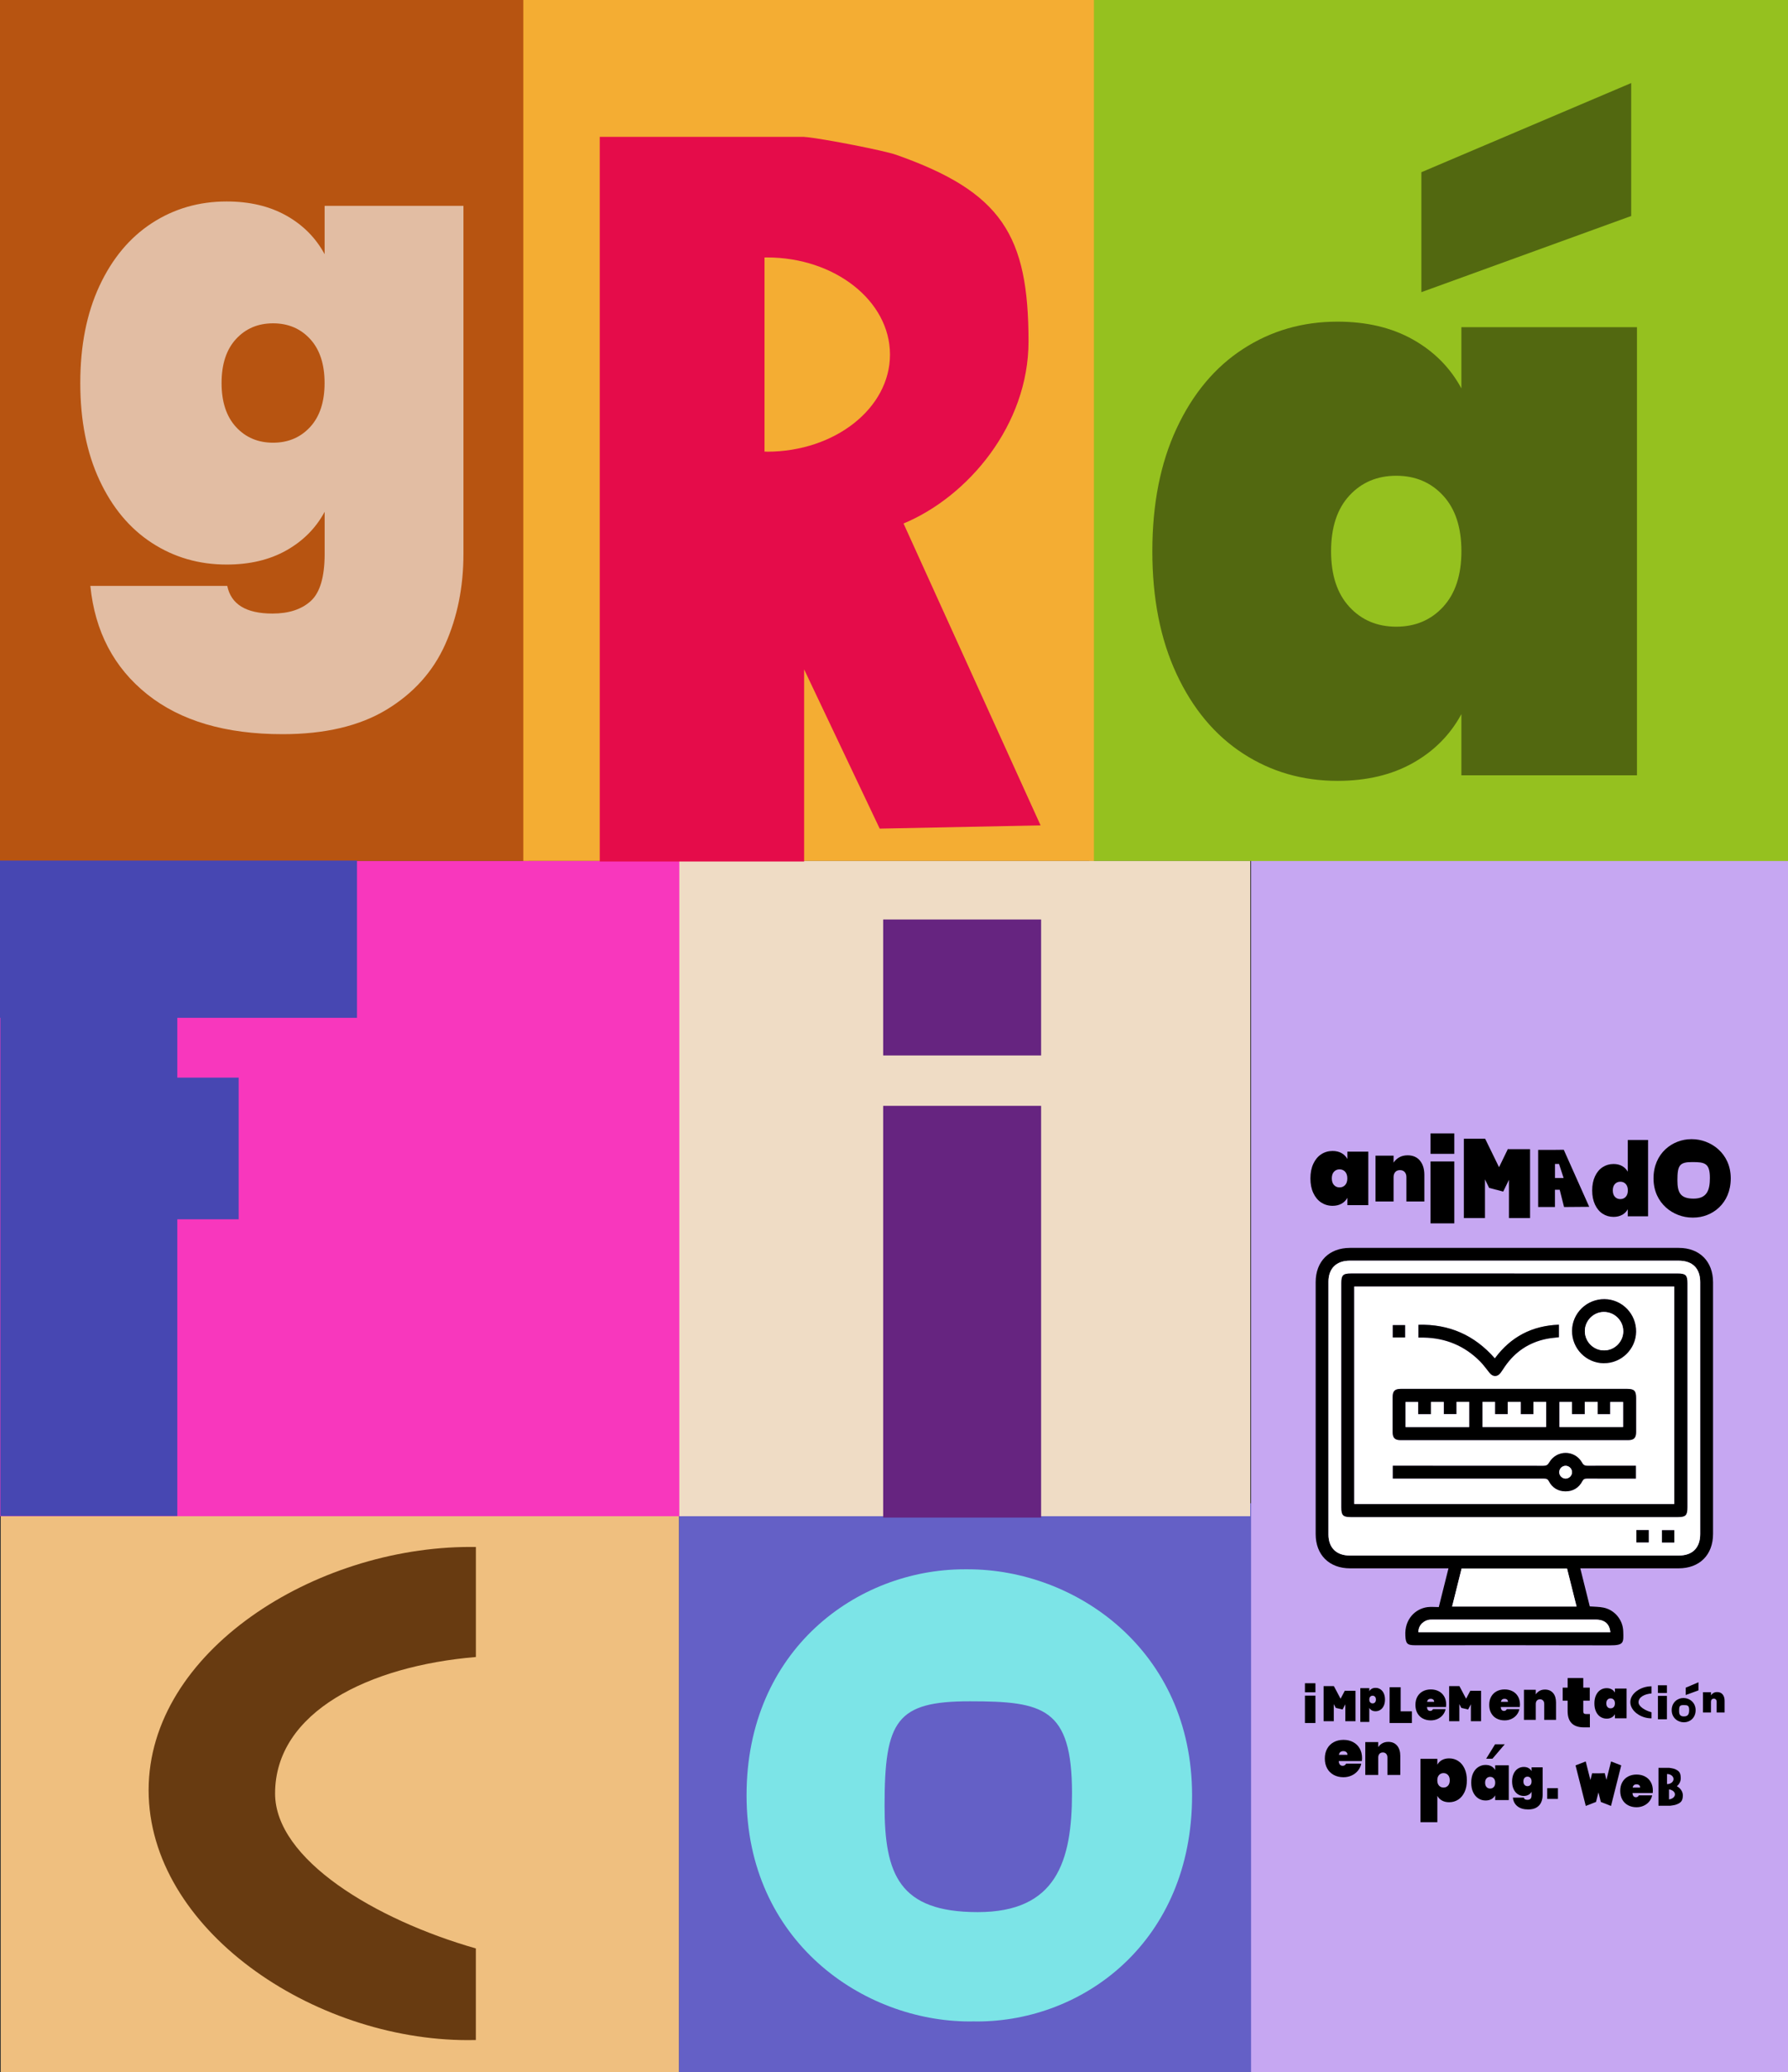
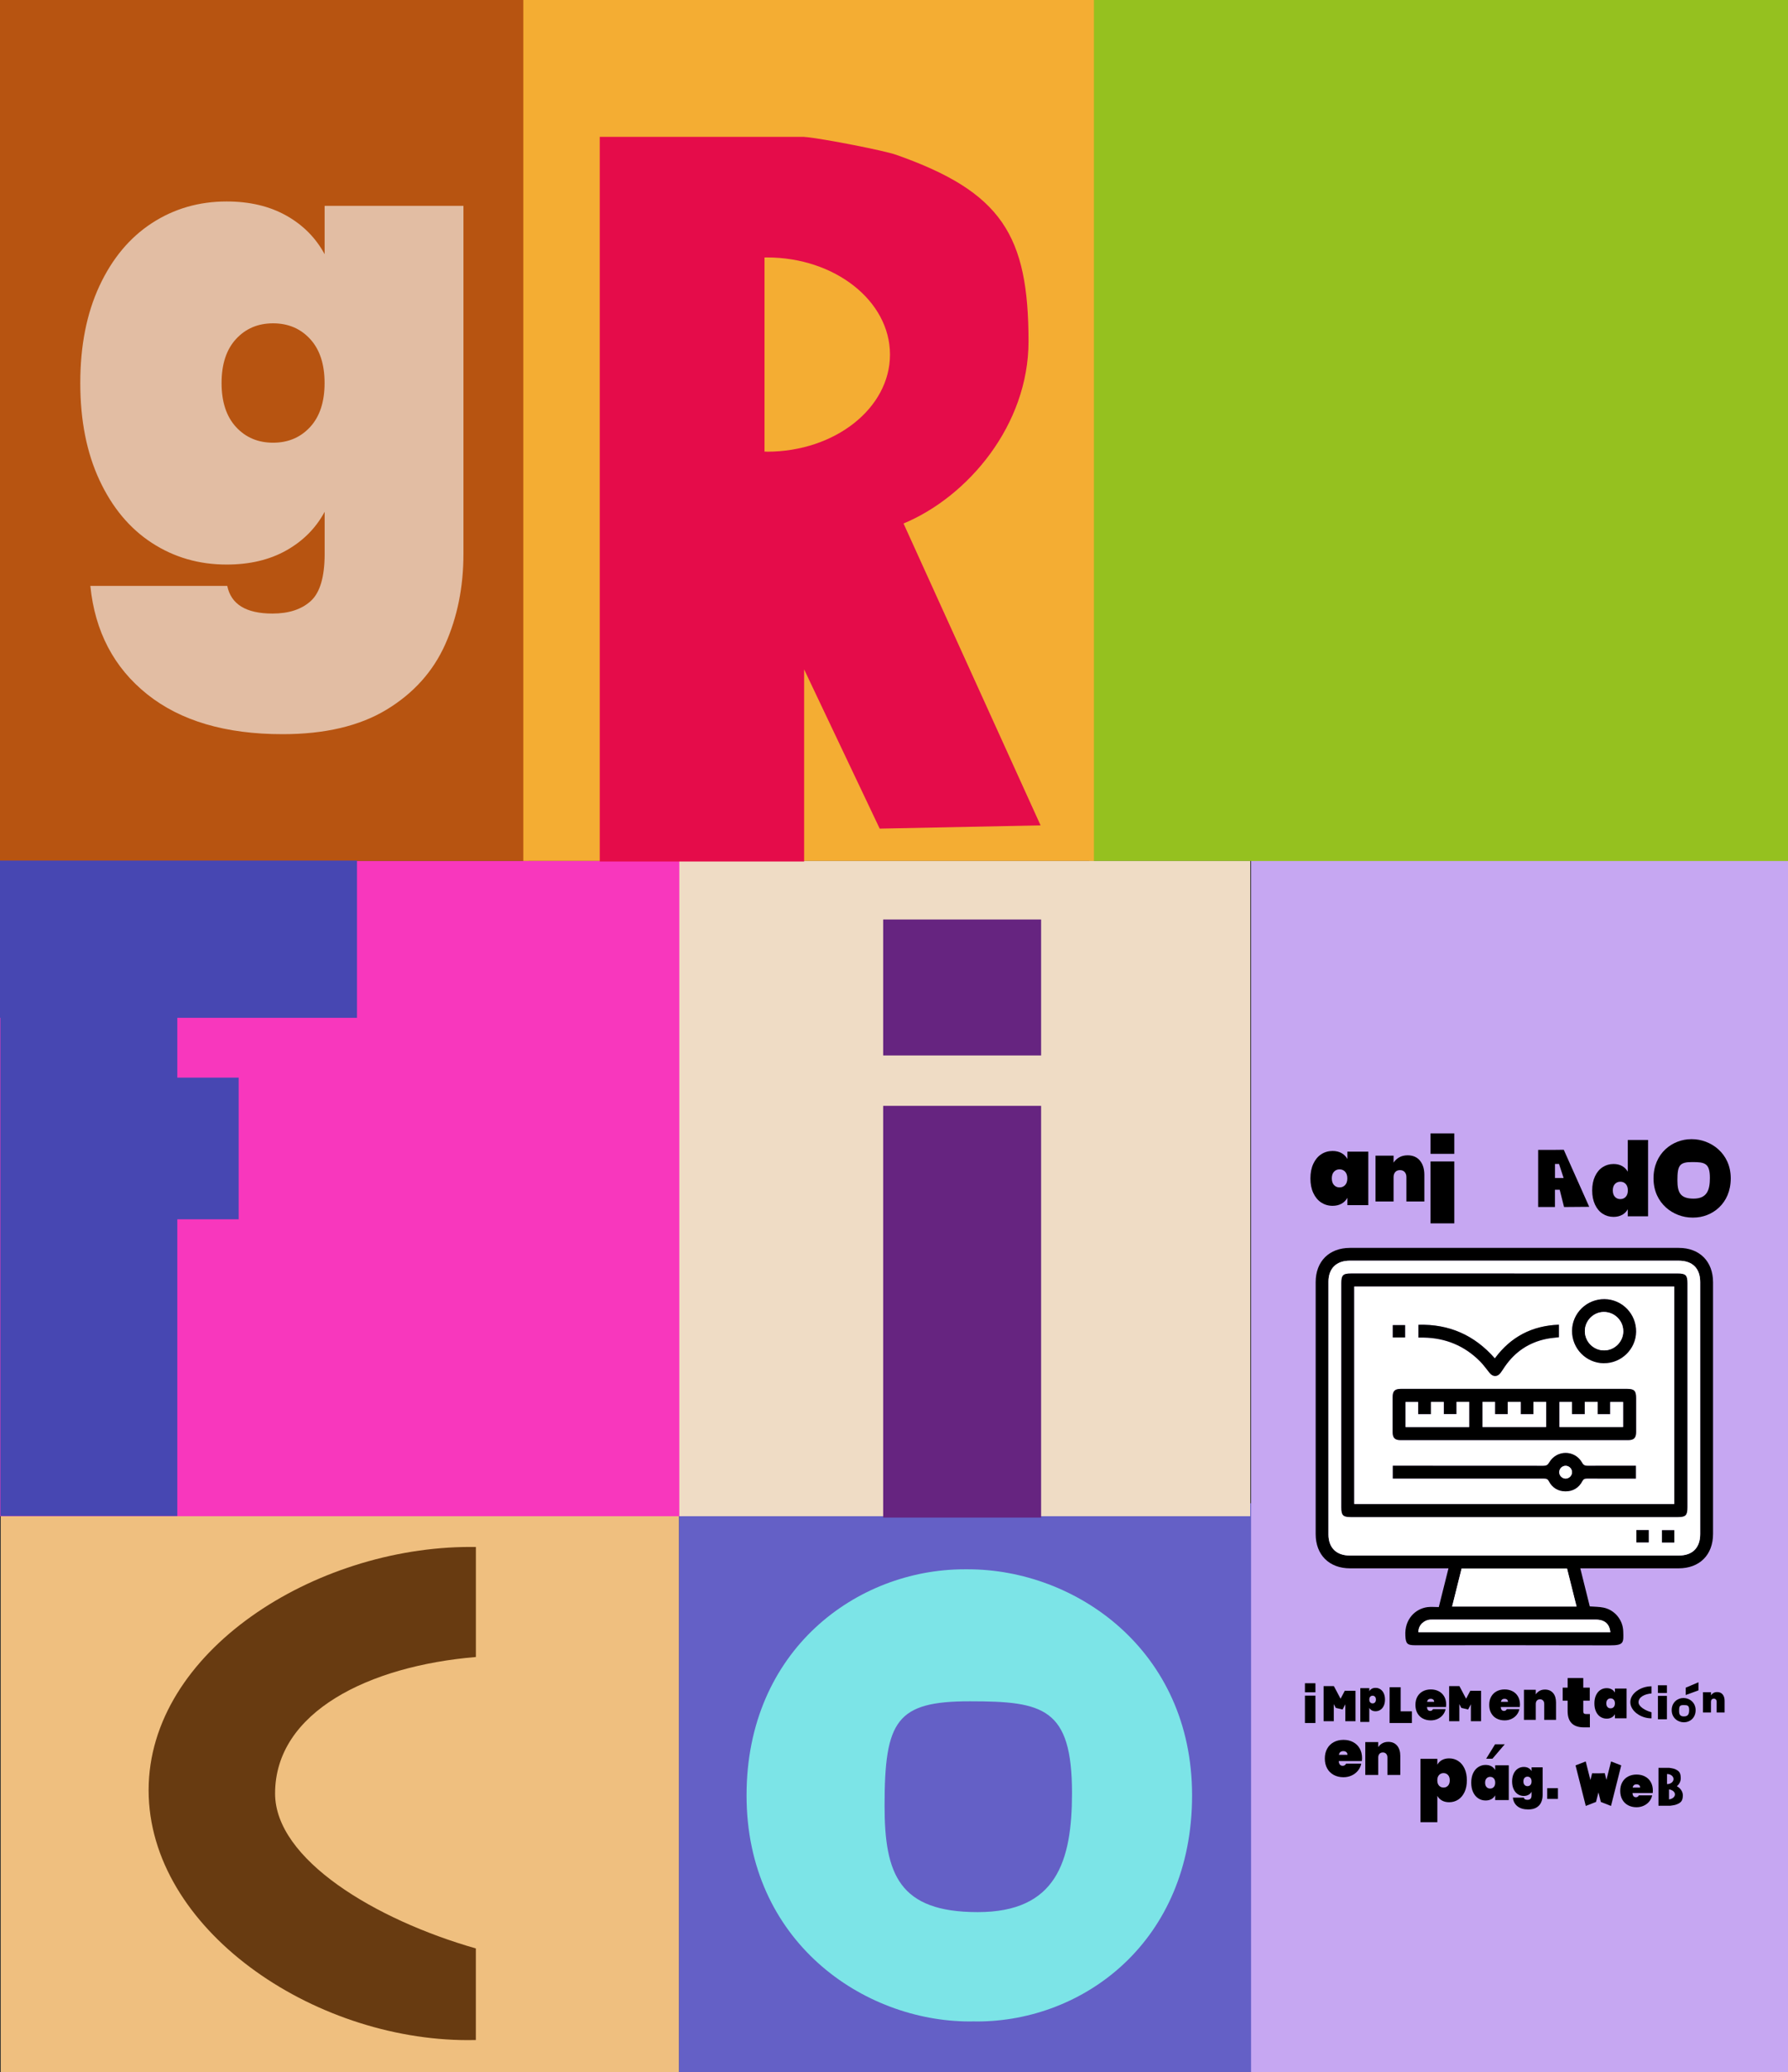
<svg xmlns="http://www.w3.org/2000/svg" id="Capa_1" data-name="Capa 1" version="1.1" viewBox="0 0 535 620">
  <rect x="0" y="0" width="535" height="620" fill="#333333" stroke="none" />
  <defs>
    <style> .cls-1 { fill: #683b11; } .cls-1, .cls-2, .cls-3, .cls-4, .cls-5, .cls-6, .cls-7, .cls-8, .cls-9, .cls-10, .cls-11, .cls-12, .cls-13, .cls-14, .cls-15, .cls-16, .cls-17 { stroke-width: 0px; } .cls-2 { fill: #b75411; } .cls-3 { fill: #c6a7f2; } .cls-4 { fill: #e2bda3; } .cls-5 { fill: #662480; } .cls-6 { fill: #526810; } .cls-7 { fill: #efdcc5; } .cls-8 { fill: #e50c4a; } .cls-9 { fill: #000; } .cls-10 { fill: #f4ad33; } .cls-11 { fill: #f837bd; } .cls-12 { fill: #4747b2; } .cls-13 { fill: #95c11f; } .cls-14 { fill: #7ce4e7; } .cls-15 { fill: #6460c6; } .cls-16 { fill: #fff; } .cls-17 { fill: #efbf7f; } </style>
  </defs>
  <rect class="cls-15" x="203.13" y="449.78" width="178.21" height="170.22" />
  <rect class="cls-3" x="374.34" y="251.22" width="160.66" height="368.78" />
  <rect class="cls-13" x="325.93" y="0" width="209.07" height="257.62" />
  <rect class="cls-17" x=".23" y="450.18" width="202.9" height="169.82" />
  <rect class="cls-2" y="0" width="158.16" height="257.62" />
  <rect class="cls-10" x="156.58" y="0" width="170.74" height="257.62" />
  <rect class="cls-11" y="257.62" width="204.3" height="196.04" />
  <rect class="cls-7" x="203.26" y="257.62" width="170.83" height="196.04" />
  <path class="cls-8" d="M270.37,156.63c19.32-8.06,37.38-29.49,37.38-54.46,0-31.8-8.03-44.72-39.59-55.85-3.72-1.31-21.24-4.69-26.54-5.27-.34-.04-.45-.05-.78-.06l-.23-.04h-61.15v216.82h61.15v-57.48l22.61,47.64,48.14-.97-41-90.31ZM229.49,135.13c-.25,0-.49-.01-.74-.01v-58.08c.25,0,.49-.01.74-.01,20.33,0,36.81,13.01,36.81,29.06s-16.48,29.06-36.81,29.06Z" />
  <path class="cls-1" d="M142.39,582.99c-30.25-8.65-60.08-26.69-60.08-46.36,0-24.48,28.22-38.18,60.08-40.84v-32.92c-.55,0-1.1-.01-1.66-.01-46.6,0-96.26,31.3-96.26,72.77s48.99,74.79,95.59,74.79c.78,0,1.55,0,2.32-.03v-27.4Z" />
  <path class="cls-14" d="M289.69,469.55c-.2,0-.39,0-.58,0-.19,0-.39,0-.58,0-31.99,0-65.15,24.02-65.15,67.65s34.88,67.64,66.87,67.64c.35,0,.69-.01,1.04-.02.35,0,.69.02,1.04.02,31.99,0,64.36-24.01,64.36-67.64s-35.01-67.65-67-67.65ZM292.55,572.12c-23.5,0-27.87-11.31-27.87-31.81,0-25.54,3.57-31.27,25.52-31.27,21.95,0,30.56,1.92,30.56,27.46,0,20.51-4.71,35.62-28.21,35.62Z" />
  <g>
    <rect class="cls-5" x="264.26" y="330.88" width="47.26" height="123.19" />
    <rect class="cls-5" x="264.26" y="275.12" width="47.26" height="40.68" />
  </g>
  <polygon class="cls-12" points="106.82 304.54 106.82 257.5 0 257.5 0 304.54 .1 304.54 .1 453.6 53.05 453.6 53.05 364.82 71.41 364.82 71.41 322.43 53.05 322.43 53.05 304.54 106.82 304.54" />
  <g>
-     <path class="cls-6" d="M488.08,64.63l-62.78,22.79v-35.89l62.78-26.68v39.78Z" />
-     <path class="cls-6" d="M352.05,128.21c4.83-10.38,11.45-18.31,19.85-23.77,8.4-5.47,17.83-8.2,28.29-8.2,8.71,0,16.24,1.78,22.58,5.35,6.34,3.57,11.17,8.44,14.5,14.62v-18.31h52.54v134.08h-52.54v-18.31c-3.33,6.18-8.17,11.06-14.5,14.62-6.34,3.57-13.87,5.35-22.58,5.35-10.46,0-19.89-2.73-28.29-8.2-8.4-5.47-15.02-13.39-19.85-23.77-4.84-10.38-7.25-22.62-7.25-36.73s2.41-26.35,7.25-36.73ZM431.81,148.29c-3.65-3.96-8.32-5.94-14.03-5.94s-10.38,1.98-14.03,5.94c-3.65,3.96-5.47,9.51-5.47,16.64s1.82,12.68,5.47,16.64c3.64,3.96,8.32,5.94,14.03,5.94s10.38-1.98,14.03-5.94c3.64-3.96,5.47-9.51,5.47-16.64s-1.82-12.68-5.47-16.64Z" />
-   </g>
+     </g>
  <path class="cls-4" d="M85.66,64.5c5.01,2.82,8.83,6.67,11.47,11.56v-14.47h41.54v104.13c0,9.9-1.82,18.92-5.45,27.07-3.64,8.14-9.49,14.66-17.57,19.55-8.08,4.89-18.45,7.33-31.11,7.33-17.04,0-30.54-3.98-40.5-11.94-9.96-7.96-15.63-18.77-17.01-32.42h40.97c1.13,5.51,5.64,8.27,13.53,8.27,4.89,0,8.71-1.25,11.47-3.76,2.75-2.51,4.14-7.21,4.14-14.1v-12.59c-2.63,4.89-6.46,8.74-11.47,11.56-5.01,2.82-10.97,4.23-17.86,4.23-8.27,0-15.73-2.16-22.37-6.48-6.64-4.32-11.87-10.59-15.69-18.8-3.82-8.21-5.73-17.89-5.73-29.04s1.91-20.83,5.73-29.04c3.82-8.21,9.05-14.47,15.69-18.8,6.64-4.32,14.1-6.48,22.37-6.48,6.89,0,12.84,1.41,17.86,4.23ZM92.8,101.44c-2.88-3.13-6.58-4.7-11.09-4.7s-8.21,1.57-11.09,4.7c-2.88,3.13-4.32,7.52-4.32,13.16s1.44,10.03,4.32,13.16c2.88,3.13,6.58,4.7,11.09,4.7s8.21-1.57,11.09-4.7c2.88-3.13,4.32-7.52,4.32-13.16s-1.44-10.02-4.32-13.16Z" />
  <g>
    <path class="cls-9" d="M467.91,344.02l-2.64.03h-5.03v17.1h5.03v-5.17h1.42l1.3,5.17,7.53-.06-7.61-17.06h0ZM465.29,352.46v-.03h-.01v-2.13.06-2.09h1.21l1.37,4.2h-2.57Z" />
-     <polygon class="cls-9" points="451.5 343.84 451.5 343.86 451.19 343.78 448.54 349.24 444.4 340.75 444.33 340.77 444.33 340.72 438.01 340.72 438.01 364.45 444.33 364.45 444.33 352.88 445.53 355.34 445.57 355.33 445.53 355.42 449.79 356.53 451.5 353.01 451.5 364.45 457.82 364.45 457.82 343.84 451.5 343.84" />
    <path class="cls-9" d="M506.25,340.85h-.2c-5.55,0-11.29,4.16-11.29,11.73s6.05,11.73,11.59,11.73h.36c5.55,0,11.16-4.16,11.16-11.73s-6.07-11.73-11.62-11.73h0ZM506.74,358.64c-4.07,0-4.83-1.96-4.83-5.52,0-4.43.62-5.42,4.42-5.42s5.3.33,5.3,4.76c0,3.56-.82,6.18-4.89,6.18h0Z" />
    <path class="cls-9" d="M485.39,363.48c-.72.41-1.58.62-2.59.62-1.2,0-2.29-.31-3.26-.94s-1.73-1.54-2.29-2.74c-.56-1.2-.84-2.61-.84-4.23s.28-3.03.84-4.23,1.32-2.11,2.29-2.74,2.05-.94,3.26-.94c1,0,1.87.21,2.59.62s1.27.97,1.66,1.68v-9.5h6.08v22.84h-6.08v-2.11c-.38.71-.94,1.27-1.66,1.68h0ZM483.21,358.1c.42.46.96.68,1.62.68s1.2-.23,1.62-.68c.42-.46.63-1.1.63-1.92s-.21-1.46-.63-1.92c-.42-.46-.96-.68-1.62-.68s-1.2.23-1.62.68c-.42.46-.63,1.1-.63,1.92s.21,1.46.63,1.92Z" />
    <path class="cls-9" d="M424.86,347.26c.88,1.05,1.33,2.48,1.33,4.28v7.95h-5.37v-7.27c0-.65-.17-1.16-.52-1.54-.35-.38-.81-.57-1.4-.57s-1.07.19-1.41.57-.51.9-.51,1.54v7.27h-5.4v-13.71h5.4v2.09c.42-.65.98-1.18,1.69-1.58.7-.4,1.54-.61,2.52-.61,1.57,0,2.8.53,3.68,1.58h0Z" />
    <path class="cls-9" d="M392.97,348.2c.58-1.24,1.37-2.19,2.37-2.84s2.13-.98,3.38-.98c1.04,0,1.94.21,2.7.64.76.43,1.33,1.01,1.73,1.75v-2.19h6.27v16.01h-6.27v-2.19c-.4.74-.97,1.32-1.73,1.75s-1.66.64-2.7.64c-1.25,0-2.37-.33-3.38-.98-1-.65-1.79-1.6-2.37-2.84s-.87-2.7-.87-4.38.29-3.15.87-4.38h0ZM402.49,350.59c-.44-.47-.99-.71-1.67-.71s-1.24.24-1.67.71c-.44.47-.65,1.14-.65,1.99s.22,1.51.65,1.99c.43.47.99.71,1.67.71s1.24-.24,1.67-.71c.44-.47.65-1.14.65-1.99s-.22-1.51-.65-1.99Z" />
    <g>
      <rect class="cls-9" x="428.04" y="347.51" width="7.11" height="18.53" />
      <rect class="cls-9" x="428.04" y="339.12" width="7.11" height="6.12" />
    </g>
  </g>
  <g>
    <path class="cls-9" d="M433.4,469.26h-1.51c-9.31,0-18.62,0-27.92,0-6.25,0-10.3-4.02-10.3-10.24,0-25.13,0-50.25,0-75.38,0-6.23,4.03-10.26,10.27-10.26,32.8,0,65.59,0,98.39,0,6.22,0,10.24,4.04,10.24,10.29,0,25.09,0,50.17,0,75.26,0,6.31-4.01,10.33-10.33,10.33-9.31,0-18.62,0-27.92,0h-1.47c.97,3.88,1.91,7.65,2.84,11.39,1.42.11,2.79.09,4.1.36,3.35.68,5.8,3.66,5.91,7.08.11,3.38.26,4.22-3.96,4.21-19.45-.07-38.91-.03-58.36-.03-2.35,0-2.76-.52-2.88-2.89-.25-4.88,2.96-8.01,6.57-8.51,1.09-.15,2.23-.02,3.44-.02.97-3.88,1.91-7.65,2.9-11.59ZM453.24,377.21c-16.46,0-32.92,0-49.37,0-4.01,0-6.36,2.33-6.36,6.29,0,25.21,0,50.41,0,75.62,0,3.97,2.35,6.3,6.35,6.3,32.84,0,65.67,0,98.51,0,4.06,0,6.36-2.32,6.36-6.41,0-25.13,0-50.25,0-75.38,0-4.14-2.31-6.42-6.47-6.42-16.34,0-32.68,0-49.01,0ZM434.5,480.69h37.23c-.97-3.87-1.91-7.64-2.85-11.38h-31.54c-.95,3.79-1.88,7.54-2.84,11.38ZM481.83,488.39c-.19-2.47-1.69-3.78-4.26-3.79-16.28,0-32.57,0-48.85,0-.28,0-.56,0-.84.01-1.58.07-3.58,1.57-3.45,3.77h57.4Z" />
    <path class="cls-16" d="M453.24,377.21c16.34,0,32.68,0,49.01,0,4.17,0,6.47,2.28,6.47,6.42,0,25.13,0,50.25,0,75.38,0,4.09-2.3,6.41-6.36,6.41-32.84,0-65.67,0-98.51,0-4,0-6.35-2.33-6.35-6.3,0-25.21,0-50.41,0-75.62,0-3.97,2.36-6.29,6.36-6.29,16.46,0,32.92,0,49.37,0ZM453.12,381.05c-16.3,0-32.6,0-48.9,0-2.37,0-2.87.51-2.87,2.88,0,22.37,0,44.74,0,67.12,0,2.36.51,2.88,2.88,2.88,32.6,0,65.2,0,97.8,0,2.36,0,2.88-.52,2.88-2.88,0-22.37,0-44.74,0-67.12,0-2.36-.51-2.87-2.88-2.87-16.3,0-32.6,0-48.9,0ZM489.64,457.81v3.69h3.69v-3.69h-3.69ZM500.98,461.53v-3.69h-3.69v3.69h3.69Z" />
    <path class="cls-16" d="M434.5,480.69c.96-3.84,1.89-7.59,2.84-11.38h31.54c.94,3.74,1.88,7.51,2.85,11.38h-37.23Z" />
    <path class="cls-16" d="M481.83,488.39h-57.4c-.13-2.2,1.87-3.7,3.45-3.77.28-.01.56-.01.84-.01,16.28,0,32.57,0,48.85,0,2.57,0,4.08,1.32,4.26,3.79Z" />
    <path class="cls-9" d="M453.12,381.05c16.3,0,32.6,0,48.9,0,2.37,0,2.88.51,2.88,2.87,0,22.37,0,44.74,0,67.12,0,2.36-.52,2.88-2.88,2.88-32.6,0-65.2,0-97.8,0-2.36,0-2.88-.51-2.88-2.88,0-22.37,0-44.74,0-67.12,0-2.37.51-2.88,2.87-2.88,16.3,0,32.6,0,48.9,0ZM405.23,450h95.73v-65.05h-95.73v65.05Z" />
    <path class="cls-9" d="M489.64,457.81h3.69v3.69h-3.69v-3.69Z" />
    <path class="cls-9" d="M500.98,461.53h-3.69v-3.69h3.69v3.69Z" />
    <path class="cls-16" d="M405.23,450v-65.05h95.73v65.05h-95.73ZM453.12,415.56c-11.31,0-22.61,0-33.92,0-1.88,0-2.51.63-2.52,2.51,0,3.48,0,6.95,0,10.43,0,1.72.67,2.4,2.39,2.4,22.69,0,45.38,0,68.07,0,1.72,0,2.39-.68,2.4-2.39,0-3.4,0-6.79,0-10.19,0-2.2-.56-2.76-2.76-2.76-11.23,0-22.45,0-33.68,0ZM489.49,438.57h-1.38c-4.35,0-8.71-.01-13.06.01-.78,0-1.23-.16-1.66-.93-2.17-3.87-7.6-3.9-9.84-.06-.44.76-.88,1.01-1.74,1-14.57-.03-29.15-.02-43.72-.02h-1.34v3.84h1.48c14.57,0,29.15,0,43.72,0,.68,0,1.12.08,1.5.8,1.02,1.96,2.74,3,4.95,3.02,2.26.02,4.01-1.03,5.06-3.04.35-.66.74-.79,1.39-.78,4.43.02,8.86.01,13.3.01.43,0,.86,0,1.34,0v-3.84ZM447.28,406.43c-6.08-6.94-13.66-10.28-22.84-10.03v3.83c.57,0,1.04,0,1.52,0,6.57.11,12.22,2.43,16.87,7.08,1.07,1.07,1.94,2.32,2.9,3.5,1.01,1.24,2.35,1.23,3.3-.04.45-.61.85-1.26,1.28-1.88,3.06-4.45,7.24-7.23,12.54-8.29,1.2-.24,2.42-.32,3.62-.47v-3.76c-8.07.3-14.42,3.64-19.17,10.08ZM479.88,407.89c5.24.05,9.6-4.19,9.67-9.41.07-5.32-4.16-9.7-9.44-9.76-5.31-.06-9.7,4.2-9.73,9.47-.03,5.32,4.21,9.65,9.5,9.71ZM420.43,400.17v-3.69h-3.69v3.69h3.69Z" />
    <path class="cls-9" d="M453.12,415.56c11.23,0,22.45,0,33.68,0,2.2,0,2.76.56,2.76,2.76,0,3.4,0,6.79,0,10.19,0,1.72-.68,2.39-2.4,2.39-22.69,0-45.38,0-68.07,0-1.72,0-2.39-.68-2.39-2.4,0-3.48,0-6.95,0-10.43,0-1.88.63-2.51,2.52-2.51,11.31,0,22.61,0,33.92,0ZM428.17,423.17h-3.85v-3.67h-3.73v7.49h19.02v-7.53h-3.77v3.68h-3.85v-3.66h-3.81v3.69ZM443.59,426.98h19.02v-7.52h-3.78v3.71h-3.81v-3.69h-3.85v3.68h-3.85v-3.7h-3.73v7.53ZM474.2,419.46v3.69h-3.85v-3.68h-3.72v7.5h19.02v-7.49h-3.83v3.68h-3.81v-3.71h-3.81Z" />
    <path class="cls-9" d="M489.49,438.57v3.84c-.49,0-.91,0-1.34,0-4.43,0-8.86,0-13.3-.01-.65,0-1.04.12-1.39.78-1.05,2-2.8,3.05-5.06,3.04-2.21-.02-3.92-1.06-4.95-3.02-.38-.72-.82-.8-1.5-.8-14.57.01-29.15,0-43.72,0h-1.48v-3.84h1.34c14.57,0,29.15,0,43.72.02.86,0,1.3-.24,1.74-1,2.23-3.83,7.67-3.8,9.84.06.43.77.89.93,1.66.93,4.35-.03,8.7-.01,13.06-.01h1.38ZM470.37,440.51c.01-1.03-.83-1.9-1.86-1.93-1.08-.03-1.98.87-1.96,1.95.02,1.03.88,1.88,1.92,1.87,1.03,0,1.89-.86,1.9-1.89Z" />
    <path class="cls-9" d="M447.28,406.43c4.75-6.44,11.11-9.78,19.17-10.08v3.76c-1.2.15-2.42.23-3.62.47-5.3,1.06-9.47,3.84-12.54,8.29-.43.62-.82,1.27-1.28,1.88-.95,1.28-2.29,1.28-3.3.04-.96-1.17-1.83-2.43-2.9-3.5-4.65-4.65-10.3-6.97-16.87-7.08-.48,0-.95,0-1.52,0v-3.83c9.18-.25,16.76,3.09,22.84,10.03Z" />
    <path class="cls-9" d="M479.88,407.89c-5.29-.05-9.54-4.39-9.5-9.71.03-5.26,4.42-9.53,9.73-9.47,5.28.06,9.51,4.44,9.44,9.76-.07,5.22-4.43,9.46-9.67,9.41ZM485.71,398.26c-.02-3.18-2.65-5.74-5.85-5.71-3.11.03-5.68,2.66-5.64,5.78.03,3.19,2.66,5.76,5.85,5.71,3.13-.05,5.67-2.65,5.65-5.79Z" />
    <path class="cls-9" d="M420.43,400.17h-3.69v-3.69h3.69v3.69Z" />
    <path class="cls-16" d="M428.17,423.17v-3.69h3.81v3.66h3.85v-3.68h3.77v7.53h-19.02v-7.49h3.73v3.67h3.85Z" />
    <path class="cls-16" d="M443.59,426.98v-7.53h3.73v3.7h3.85v-3.68h3.85v3.69h3.81v-3.71h3.78v7.52h-19.02Z" />
    <path class="cls-16" d="M474.2,419.46h3.81v3.71h3.81v-3.68h3.83v7.49h-19.02v-7.5h3.72v3.68h3.85v-3.69Z" />
    <path class="cls-16" d="M470.37,440.51c-.01,1.03-.87,1.88-1.9,1.89-1.03,0-1.9-.84-1.92-1.87-.02-1.08.88-1.97,1.96-1.95,1.03.03,1.87.9,1.86,1.93Z" />
    <path class="cls-16" d="M485.71,398.26c.02,3.13-2.52,5.74-5.65,5.79-3.18.05-5.81-2.52-5.85-5.71-.03-3.12,2.53-5.75,5.64-5.78,3.2-.03,5.83,2.53,5.85,5.71Z" />
  </g>
  <g>
    <path class="cls-9" d="M418.04,522.31c.63.76.95,1.78.95,3.07v5.7h-3.85v-5.21c0-.46-.12-.83-.37-1.11-.25-.27-.58-.41-1-.41s-.77.14-1.01.41c-.24.27-.37.64-.37,1.11v5.21h-3.87v-9.83h3.87v1.5c.3-.46.71-.84,1.21-1.13.51-.29,1.11-.44,1.8-.44,1.13,0,2.01.38,2.64,1.13Z" />
    <path class="cls-9" d="M407.48,526.93h-6.9c.06.94.46,1.41,1.18,1.41.46,0,.8-.21,1.01-.64h4.54c-.15.77-.48,1.47-.98,2.08-.5.61-1.12,1.1-1.87,1.45-.75.35-1.58.53-2.48.53-1.08,0-2.05-.23-2.89-.68-.84-.45-1.5-1.1-1.97-1.94-.47-.84-.71-1.83-.71-2.97s.23-2.12.71-2.97c.47-.84,1.13-1.49,1.97-1.94.84-.45,1.81-.68,2.89-.68s2.05.22,2.89.67c.84.44,1.5,1.08,1.97,1.9.47.82.71,1.8.71,2.92,0,.3-.02.58-.06.85ZM403.18,525.05c0-.36-.12-.63-.35-.82-.23-.19-.52-.28-.87-.28-.76,0-1.21.37-1.33,1.1h2.55Z" />
  </g>
  <g>
    <polygon class="cls-9" points="402.55 505.89 402.55 505.89 402.4 505.86 401.12 508.27 399.13 504.52 399.09 504.52 399.09 504.5 396.05 504.5 396.05 515 399.09 515 399.09 509.88 399.67 510.97 399.69 510.96 399.67 511.01 401.72 511.5 402.55 509.94 402.55 515 405.59 515 405.59 505.89 402.55 505.89" />
    <polygon class="cls-9" points="440.11 505.89 440.11 505.89 439.96 505.86 438.68 508.27 436.69 504.52 436.66 504.52 436.66 504.5 433.61 504.5 433.61 515 436.66 515 436.66 509.88 437.23 510.97 437.26 510.96 437.23 511.01 439.29 511.5 440.11 509.94 440.11 515 443.16 515 443.16 505.89 440.11 505.89" />
    <polygon class="cls-9" points="419.1 512.04 419.1 504.83 415.79 504.83 415.79 512.04 415.78 512.04 415.78 515.54 422.47 515.54 422.47 512.04 419.1 512.04" />
    <path class="cls-9" d="M410.45,505.29c.32-.18.7-.27,1.14-.27.53,0,1.01.14,1.44.42.43.28.76.68,1.01,1.21.25.53.37,1.15.37,1.87s-.12,1.34-.37,1.87c-.25.53-.58.93-1.01,1.21-.43.28-.91.42-1.44.42-.44,0-.83-.09-1.14-.27-.32-.18-.56-.43-.73-.74v4.2h-2.69v-10.1h2.69v.93c.17-.31.41-.56.73-.74ZM411.42,507.67c-.19-.2-.42-.3-.71-.3s-.53.1-.71.3c-.19.2-.28.48-.28.85s.09.65.28.85c.19.2.42.3.71.3s.53-.1.71-.3c.19-.2.28-.48.28-.85s-.09-.65-.28-.85Z" />
    <path class="cls-9" d="M464.72,506.57c.58.69.87,1.63.87,2.81v5.22h-3.53v-4.77c0-.43-.11-.76-.34-1.01-.23-.25-.53-.38-.92-.38s-.7.13-.93.38c-.22.25-.34.59-.34,1.01v4.77h-3.54v-9h3.54v1.37c.28-.43.65-.77,1.11-1.04.46-.27,1.01-.4,1.65-.4,1.03,0,1.84.35,2.42,1.04Z" />
    <path class="cls-9" d="M477.55,507.23c.32-.69.76-1.22,1.32-1.58.56-.36,1.18-.54,1.88-.54.58,0,1.08.12,1.5.36.42.24.74.56.96.97v-1.22h3.49v8.9h-3.49v-1.22c-.22.41-.54.73-.96.97-.42.24-.92.36-1.5.36-.69,0-1.32-.18-1.88-.54-.56-.36-1-.89-1.32-1.58-.32-.69-.48-1.5-.48-2.44s.16-1.75.48-2.44ZM482.85,508.56c-.24-.26-.55-.39-.93-.39s-.69.13-.93.39c-.24.26-.36.63-.36,1.1s.12.84.36,1.1c.24.26.55.39.93.39s.69-.13.93-.39c.24-.26.36-.63.36-1.1s-.12-.84-.36-1.1Z" />
    <path class="cls-9" d="M432.68,510.75h-5.71c.05.78.38,1.17.98,1.17.38,0,.66-.18.83-.53h3.76c-.13.64-.4,1.21-.81,1.72-.41.51-.93.91-1.55,1.2-.62.29-1.31.44-2.06.44-.9,0-1.69-.19-2.39-.56-.7-.37-1.24-.91-1.63-1.61-.39-.7-.58-1.52-.58-2.46s.19-1.76.58-2.46c.39-.7.93-1.23,1.63-1.61.7-.37,1.5-.56,2.39-.56s1.69.18,2.39.55c.7.37,1.24.89,1.63,1.58.39.68.58,1.49.58,2.42,0,.25-.02.48-.05.7ZM429.12,509.2c0-.3-.1-.53-.29-.68-.19-.15-.43-.23-.72-.23-.63,0-1,.3-1.1.91h2.11Z" />
    <path class="cls-9" d="M454.76,510.75h-5.71c.05.78.38,1.17.98,1.17.38,0,.66-.18.83-.53h3.76c-.13.64-.4,1.21-.81,1.72-.41.51-.93.91-1.55,1.2-.62.29-1.31.44-2.06.44-.9,0-1.69-.19-2.39-.56-.7-.37-1.24-.91-1.63-1.61-.39-.7-.58-1.52-.58-2.46s.19-1.76.58-2.46c.39-.7.93-1.23,1.63-1.61.7-.37,1.5-.56,2.39-.56s1.69.18,2.39.55c.7.37,1.24.89,1.63,1.58.39.68.58,1.49.58,2.42,0,.25-.02.48-.05.7ZM451.21,509.2c0-.3-.1-.53-.29-.68-.19-.15-.43-.23-.72-.23-.63,0-1,.3-1.1.91h2.11Z" />
    <path class="cls-9" d="M475.72,512.85v3.99h-1.77c-3.26,0-4.89-1.62-4.89-4.87v-3.12h-1.48v-3.9h1.48v-2.87h4.68v2.87h1.94v3.9h-1.94v3.21c0,.28.07.49.2.61.13.13.35.19.66.19h1.12Z" />
    <g>
      <rect class="cls-9" x="390.46" y="507.35" width="3.14" height="8.19" />
      <rect class="cls-9" x="390.46" y="503.64" width="3.14" height="2.71" />
    </g>
    <path class="cls-9" d="M494.17,512.34c-1.96-.56-3.89-1.73-3.89-3,0-1.59,1.83-2.47,3.89-2.65v-2.13s-.07,0-.11,0c-3.02,0-6.24,2.03-6.24,4.72s3.18,4.85,6.2,4.85c.05,0,.1,0,.15,0v-1.78Z" />
    <g>
      <path class="cls-9" d="M503.75,508.06s-.02,0-.03,0c-.01,0-.02,0-.03,0-1.72,0-3.49,1.29-3.49,3.63s1.87,3.63,3.59,3.63c.02,0,.04,0,.06,0,.02,0,.04,0,.06,0,1.72,0,3.45-1.29,3.45-3.63s-1.88-3.63-3.59-3.63ZM503.91,513.57c-1.26,0-1.5-.61-1.5-1.71,0-1.37.19-1.68,1.37-1.68s1.64.1,1.64,1.47c0,1.1-.25,1.91-1.51,1.91Z" />
      <path class="cls-9" d="M508.21,505.77l-3.82,1.39v-2.19l3.82-1.62v2.42Z" />
    </g>
    <path class="cls-9" d="M515.44,506.98c.39.47.59,1.1.59,1.89v3.52h-2.38v-3.21c0-.29-.08-.51-.23-.68-.15-.17-.36-.25-.62-.25s-.47.08-.62.25c-.15.17-.23.4-.23.68v3.21h-2.39v-6.06h2.39v.92c.19-.29.44-.52.75-.7.31-.18.68-.27,1.11-.27.7,0,1.24.23,1.63.7Z" />
    <g>
      <rect class="cls-9" x="496.08" y="507.42" width="2.69" height="7" />
      <rect class="cls-9" x="496.08" y="504.25" width="2.69" height="2.31" />
    </g>
  </g>
  <g>
    <path class="cls-9" d="M501.76,534.45c.65-.55,1.15-1.4,1.15-2.34,0-1.65-.42-2.32-2.06-2.9-.19-.07-1.1-.23-1.38-.26-.02,0-.03,0-.05,0h0s-3.18,0-3.18,0v11.34h3.47s.04,0,.06,0c.3-.03,1.29-.19,1.51-.26,1.79-.58,2.25-1.25,2.25-2.9,0-1.15-.81-2.16-1.76-2.66ZM498.8,530.8s.03,0,.04,0c1.06,0,1.91.68,1.91,1.51s-.86,1.51-1.91,1.51c-.01,0-.03,0-.04,0v-3.02ZM499.39,538.4v-2.99c1.01.11,1.78.74,1.78,1.49s-.77,1.39-1.78,1.49Z" />
    <polygon class="cls-9" points="482.06 527.04 480.67 532.55 480.17 530.55 478.17 530.6 476.39 530.58 475.88 532.6 474.47 527.04 471.43 528.22 474.49 540.35 477.53 539.16 477.55 539.17 478.28 536.3 479 539.15 479.01 539.14 479 539.16 482.04 540.35 485.1 528.22 482.06 527.04" />
    <path class="cls-9" d="M431.46,526.63c.6-.34,1.31-.51,2.15-.51,1,0,1.9.26,2.71.78.8.52,1.44,1.28,1.9,2.27.46.99.69,2.16.69,3.51s-.23,2.52-.69,3.51c-.46.99-1.1,1.75-1.9,2.27-.8.52-1.71.78-2.71.78-.83,0-1.55-.17-2.15-.51-.6-.34-1.06-.81-1.38-1.4v7.89h-5.05v-18.96h5.05v1.75c.32-.59.78-1.06,1.38-1.4ZM433.27,531.1c-.35-.38-.8-.57-1.34-.57s-.99.19-1.34.57c-.35.38-.52.91-.52,1.59s.17,1.21.52,1.59c.35.38.8.57,1.34.57s.99-.19,1.34-.57c.35-.38.52-.91.52-1.59s-.17-1.21-.52-1.59Z" />
    <rect class="cls-9" x="462.95" y="535.04" width="3.21" height="3.21" />
    <path class="cls-9" d="M440.78,530.56c.37-.8.89-1.42,1.54-1.84.65-.42,1.38-.64,2.19-.64.68,0,1.26.14,1.75.41.49.28.87.65,1.12,1.13v-1.42h4.07v10.4h-4.07v-1.42c-.26.48-.63.86-1.12,1.13-.49.28-1.08.41-1.75.41-.81,0-1.54-.21-2.19-.64-.65-.42-1.16-1.04-1.54-1.84-.38-.8-.56-1.75-.56-2.85s.19-2.04.56-2.85ZM446.97,532.11c-.28-.31-.65-.46-1.09-.46s-.8.15-1.09.46c-.28.31-.42.74-.42,1.29s.14.98.42,1.29c.28.31.65.46,1.09.46s.8-.15,1.09-.46c.28-.31.42-.74.42-1.29s-.14-.98-.42-1.29Z" />
    <path class="cls-9" d="M494.52,536.5h-6.05c.06.82.4,1.24,1.03,1.24.41,0,.7-.19.88-.56h3.98c-.14.68-.42,1.28-.86,1.82-.43.54-.98.96-1.64,1.27-.66.31-1.39.47-2.18.47-.95,0-1.79-.2-2.53-.59-.74-.4-1.32-.96-1.73-1.7-.41-.74-.62-1.61-.62-2.6s.21-1.86.62-2.6c.41-.74.99-1.31,1.73-1.7.74-.39,1.58-.59,2.53-.59s1.79.19,2.53.58c.74.39,1.32.95,1.73,1.67.41.72.62,1.57.62,2.56,0,.26-.02.51-.05.75ZM490.76,534.85c0-.32-.1-.56-.3-.72-.2-.16-.46-.25-.76-.25-.67,0-1.06.32-1.17.97h2.24Z" />
    <path class="cls-9" d="M457.36,529.02c.4.22.7.53.91.92v-1.15h3.31v8.31c0,.79-.15,1.51-.43,2.16-.29.65-.76,1.17-1.4,1.56-.64.39-1.47.58-2.48.58-1.36,0-2.44-.32-3.23-.95-.79-.63-1.25-1.5-1.36-2.59h3.27c.09.44.45.66,1.08.66.39,0,.69-.1.91-.3.22-.2.33-.57.33-1.12v-1c-.21.39-.51.7-.91.92-.4.22-.87.34-1.42.34-.66,0-1.25-.17-1.78-.52-.53-.34-.95-.84-1.25-1.5-.31-.65-.46-1.43-.46-2.32s.15-1.66.46-2.32c.3-.65.72-1.15,1.25-1.5.53-.34,1.12-.52,1.78-.52.55,0,1.02.11,1.42.34ZM457.93,531.96c-.23-.25-.52-.37-.88-.37s-.65.13-.88.37c-.23.25-.34.6-.34,1.05s.11.8.34,1.05c.23.25.52.37.88.37s.65-.12.88-.37c.23-.25.34-.6.34-1.05s-.12-.8-.34-1.05Z" />
    <path class="cls-9" d="M450.25,521.9l-3.69,4.32h-1.87l2.66-4.32h2.9Z" />
  </g>
</svg>